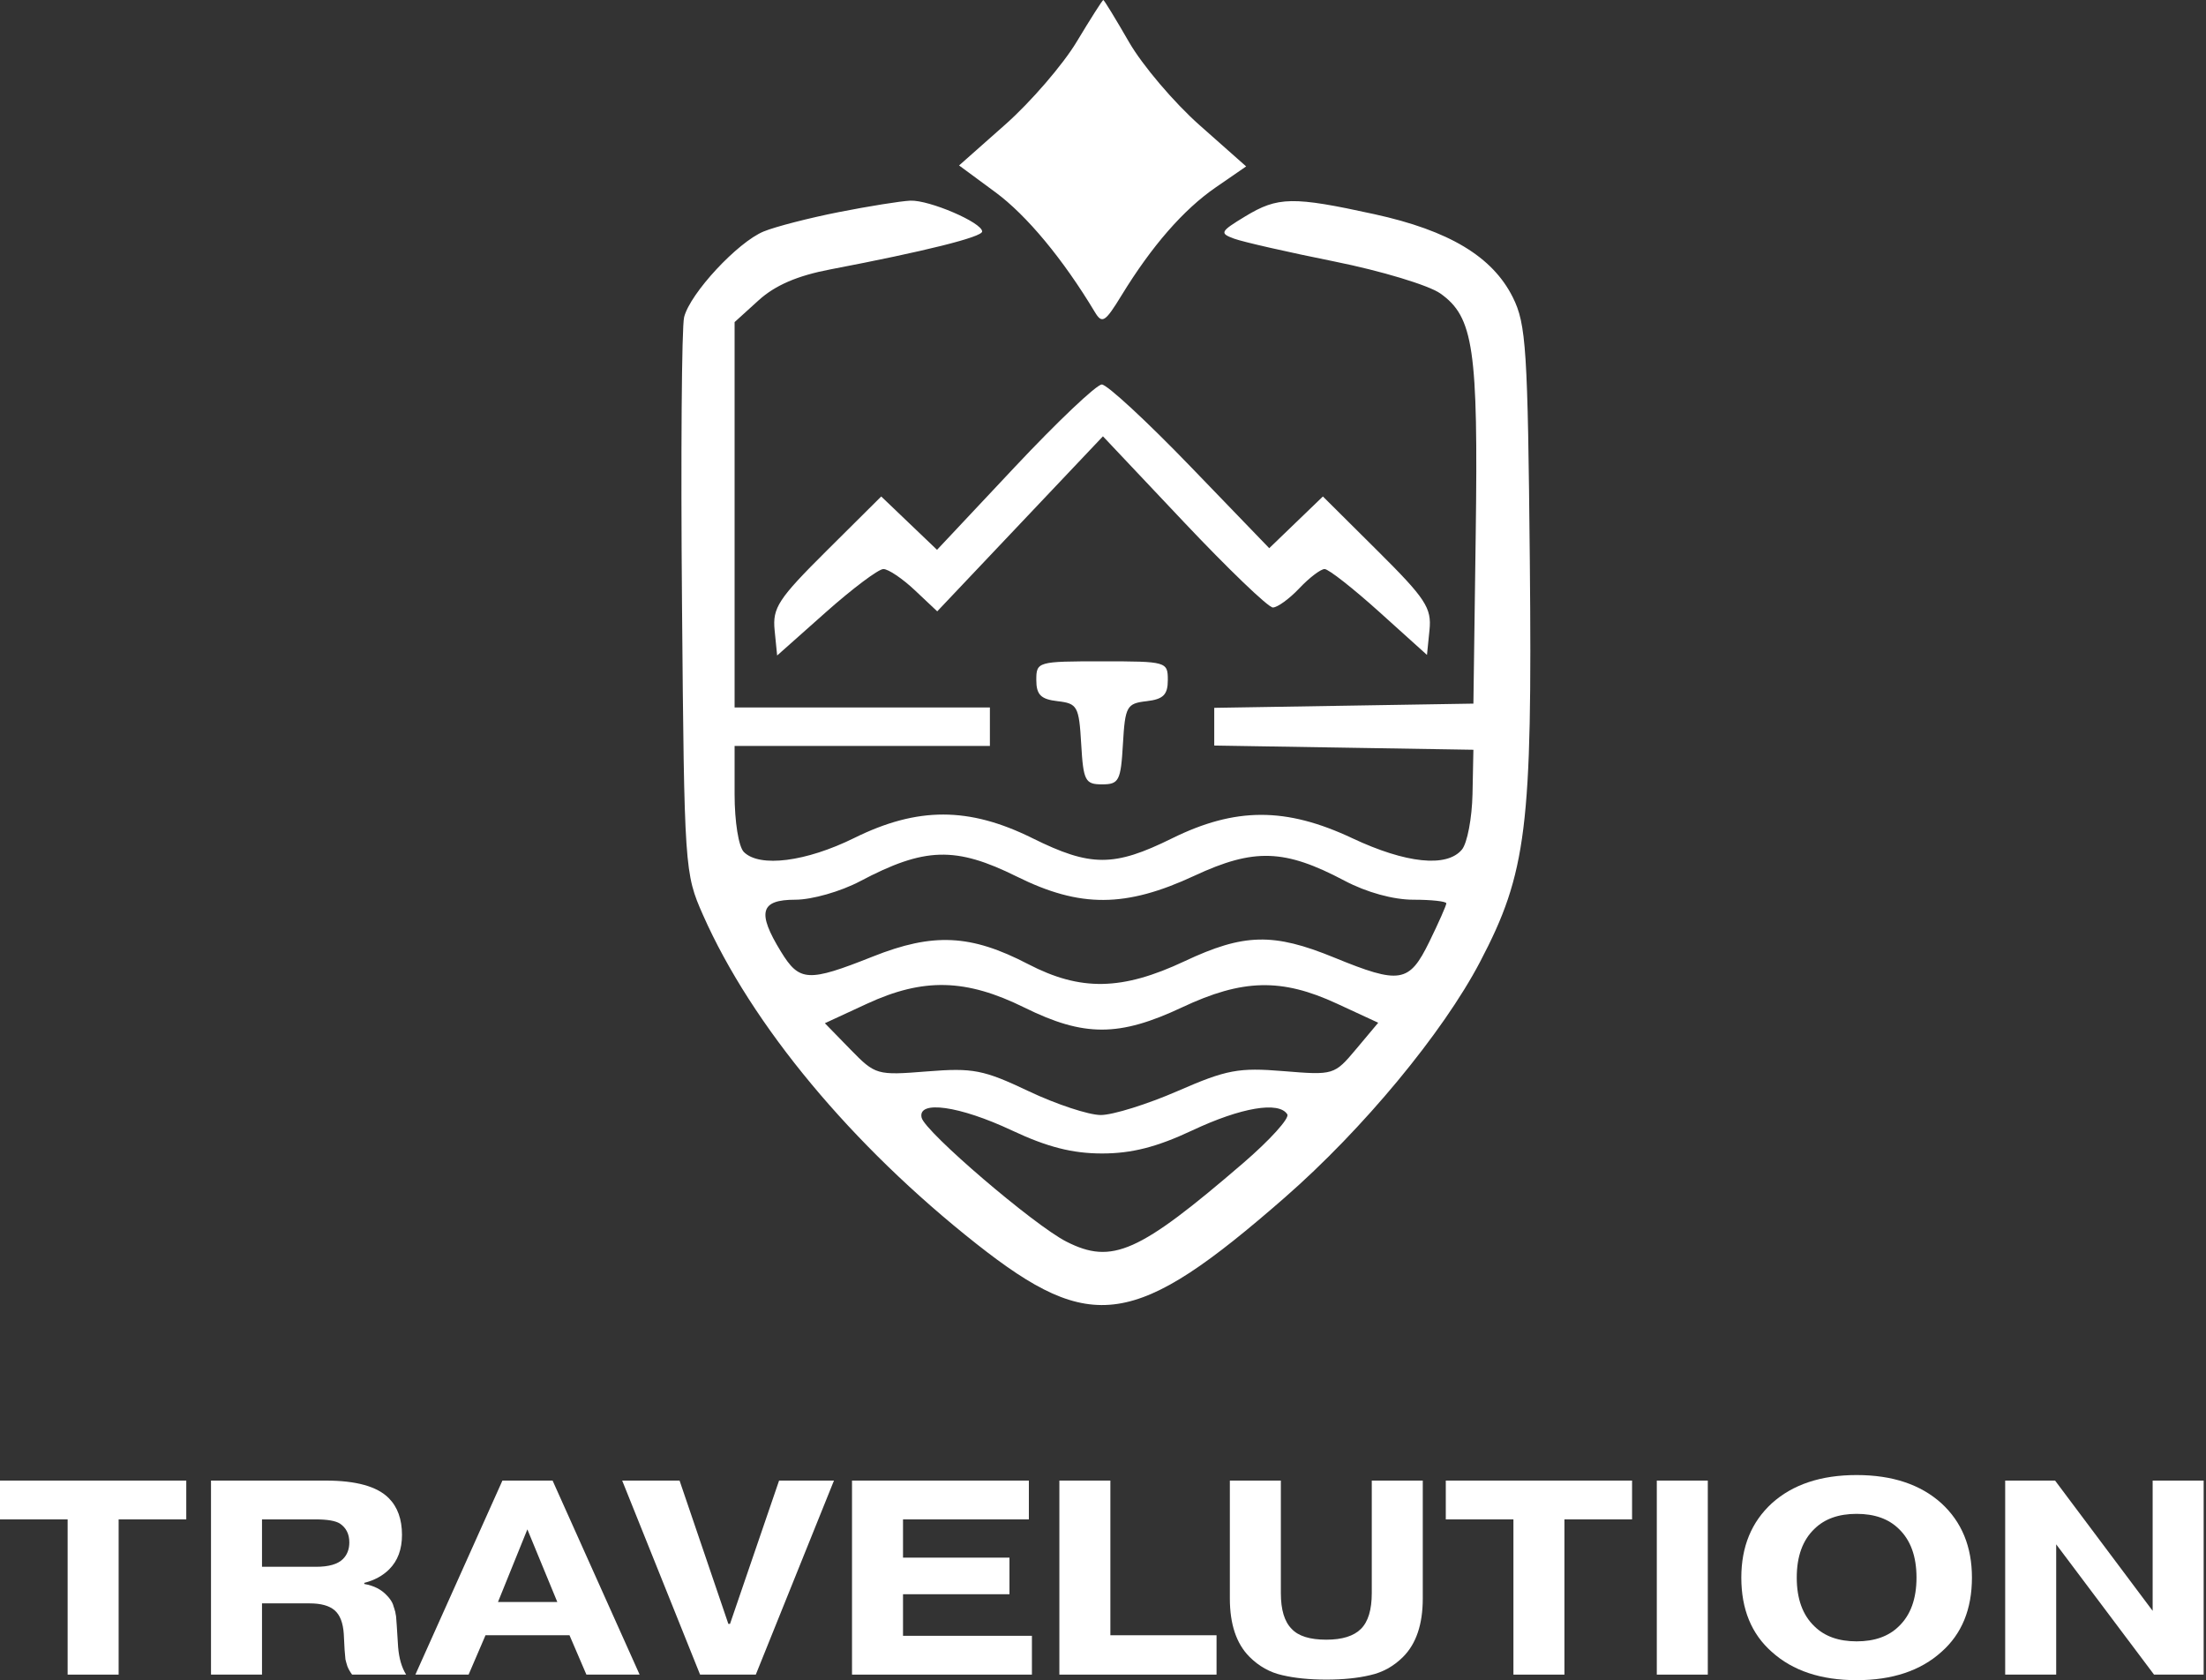
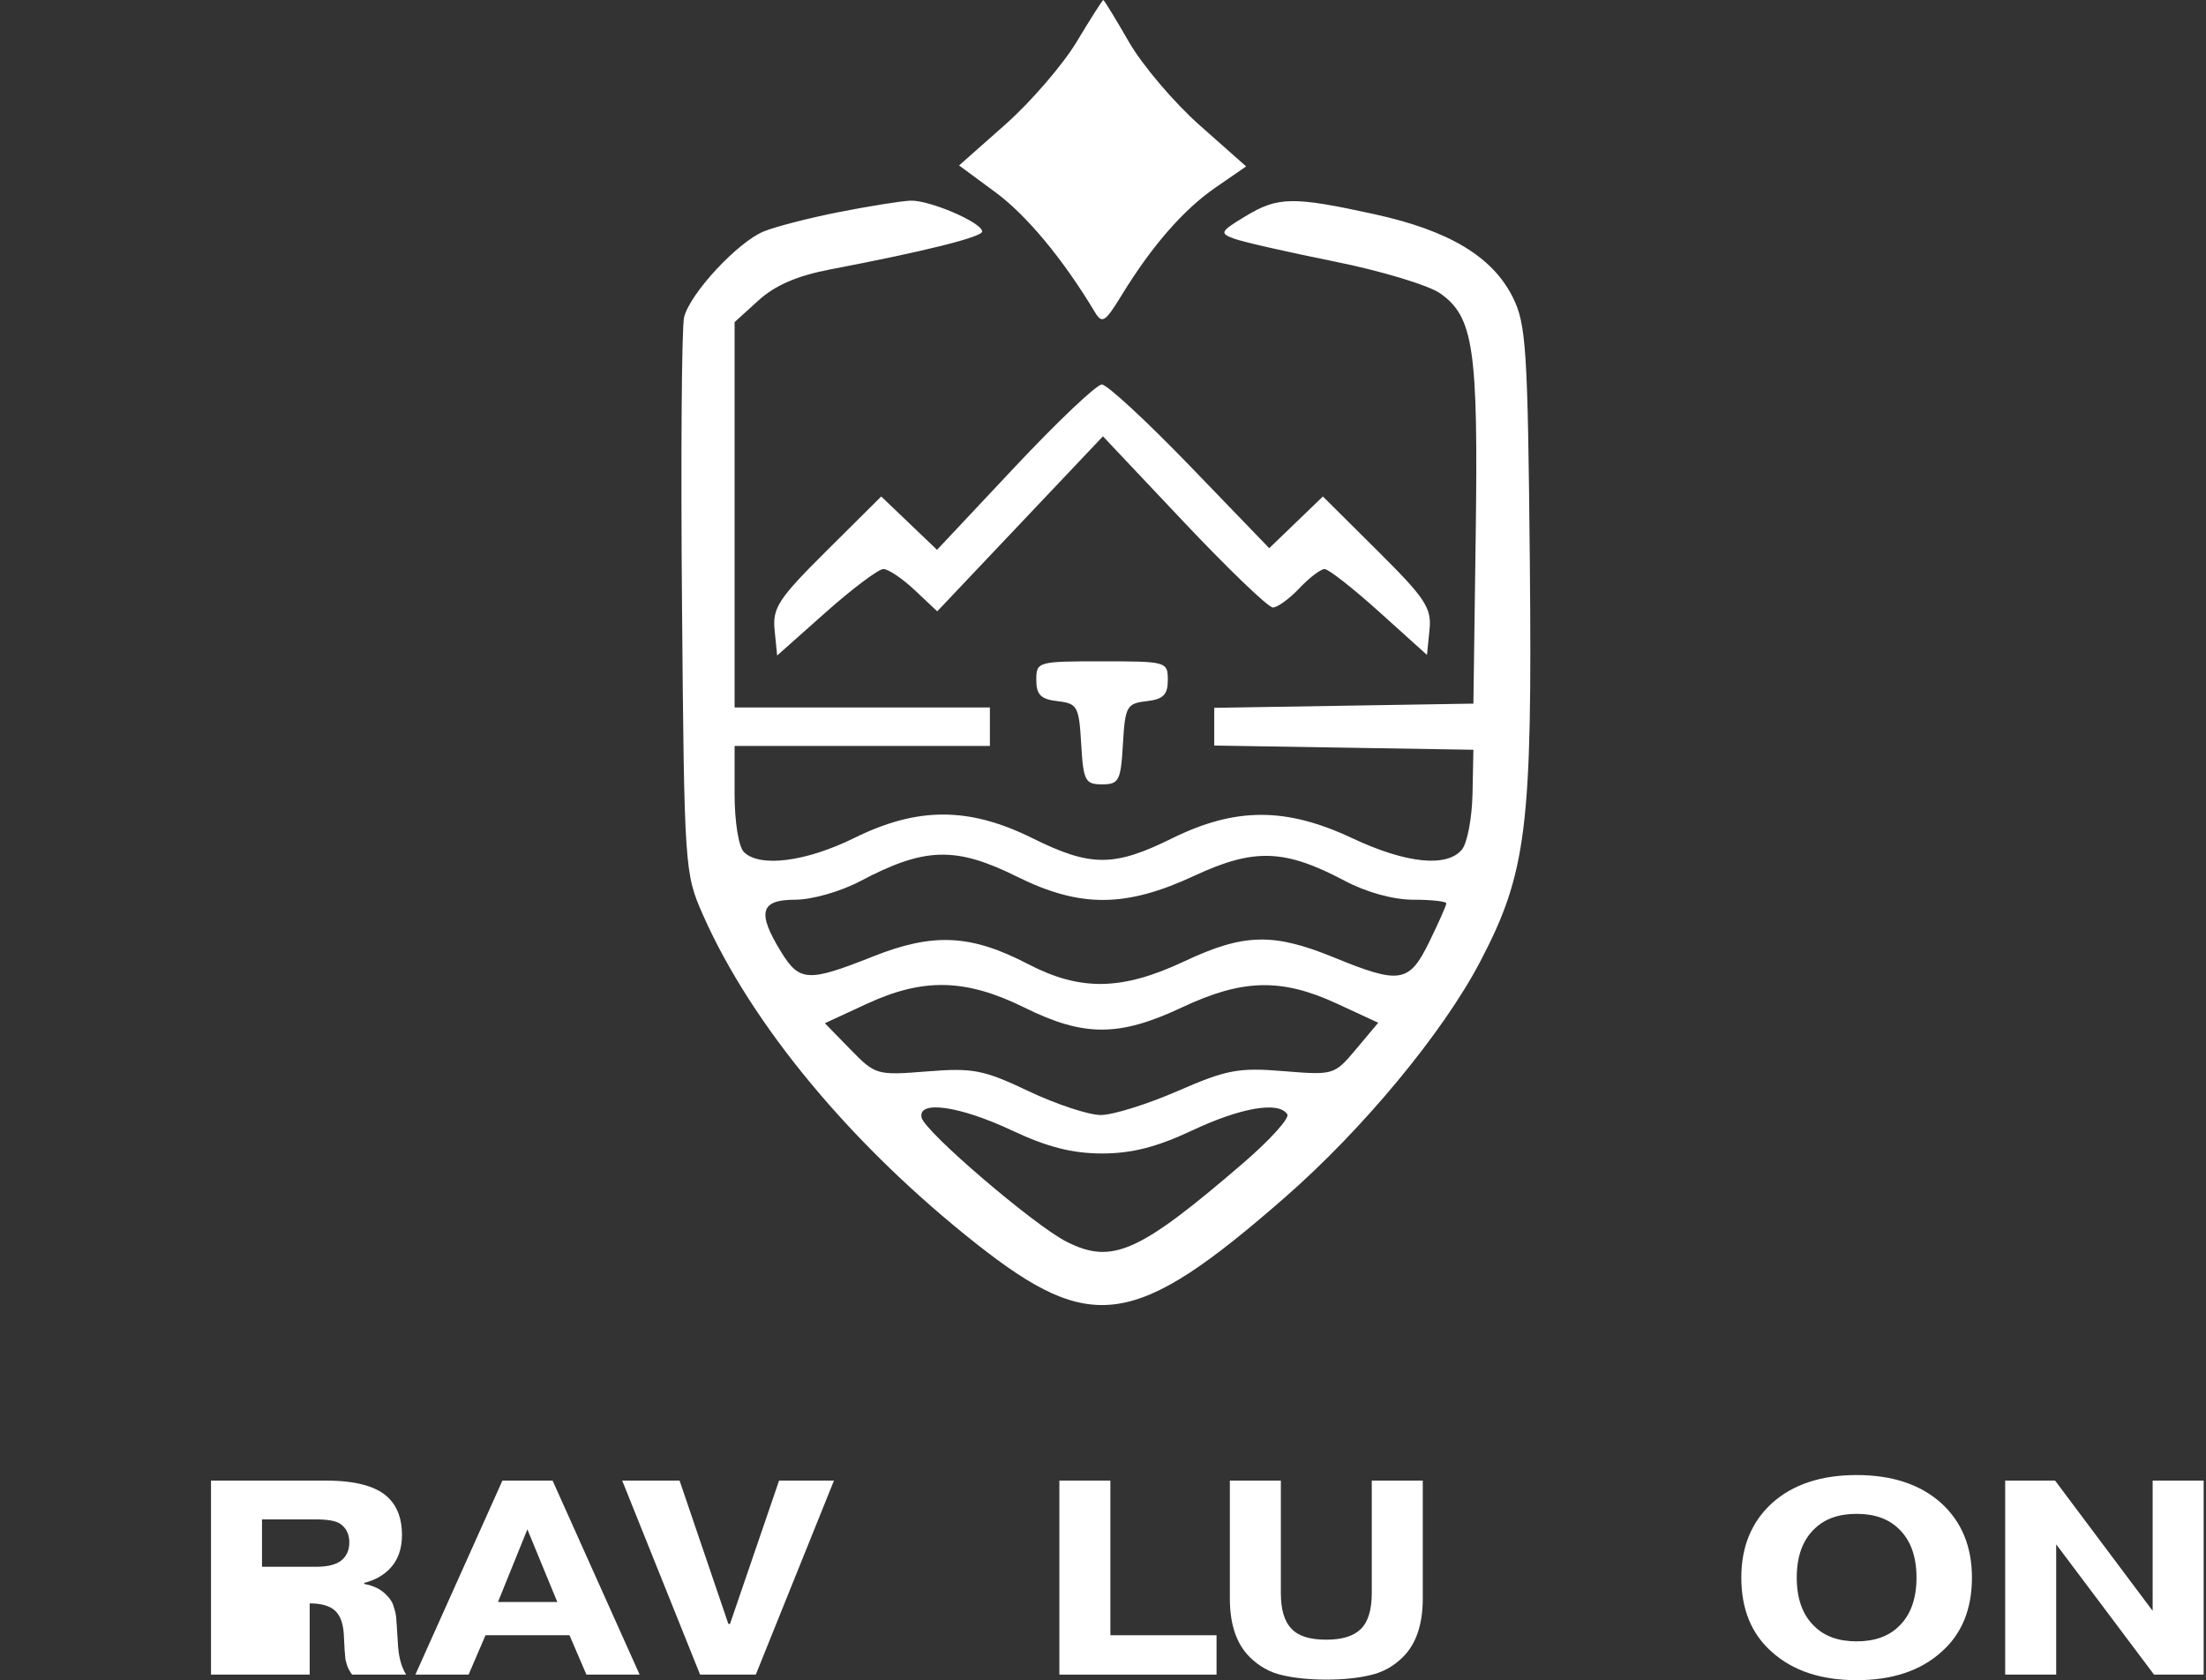
<svg xmlns="http://www.w3.org/2000/svg" width="382" height="291" viewBox="0 0 382 291" fill="none">
  <rect x="0" y="0" width="382" height="291" fill="#333333" stroke="none" />
  <path fill-rule="evenodd" clip-rule="evenodd" d="M186.439 7.239C184.044 11.221 178.481 17.667 174.079 21.565L166.077 28.651L172.385 33.303C177.79 37.287 184.085 44.873 189.58 54.026C190.845 56.133 191.354 55.817 194.199 51.168C199.453 42.586 204.939 36.294 210.523 32.448L215.789 28.819L207.743 21.694C203.318 17.775 197.81 11.291 195.504 7.284C193.199 3.279 191.194 0 191.052 0C190.91 0 188.834 3.257 186.439 7.239ZM145.291 36.724C140.133 37.74 134.262 39.252 132.244 40.083C127.726 41.942 119.509 50.79 118.466 54.917C118.043 56.593 117.877 78.931 118.098 104.555C118.493 150.519 118.543 151.244 121.742 158.469C130.2 177.567 147.504 198.373 169.104 215.417C189.048 231.156 196.549 230.027 222.471 207.387C236.022 195.551 249.832 178.885 256.293 166.57C264.371 151.174 265.356 143.248 264.911 97.212C264.555 60.41 264.278 56.115 261.964 51.484C258.438 44.427 250.93 39.92 237.975 37.086C223.846 33.995 221.29 34.039 215.624 37.473C211.286 40.102 211.143 40.388 213.706 41.331C215.227 41.891 223.063 43.674 231.118 45.293C239.178 46.915 247.404 49.398 249.413 50.819C255.171 54.892 255.984 60.423 255.542 92.551L255.14 121.848L232.701 122.213L210.263 122.578V125.843V129.109L232.701 129.473L255.14 129.838L254.986 137.475C254.902 141.676 254.074 146.021 253.148 147.13C250.532 150.263 243.461 149.527 234.162 145.154C222.677 139.753 213.923 139.765 202.928 145.194C192.89 150.153 188.851 150.145 178.782 145.153C167.798 139.707 158.9 139.695 147.937 145.111C139.567 149.245 131.548 150.267 128.814 147.55C127.904 146.645 127.206 142.312 127.206 137.562V129.172H149.31H171.414V125.843V122.514H149.31H127.206V89.148V55.78L131.362 52.007C134.231 49.403 138.069 47.746 143.753 46.659C160.167 43.52 170.074 41.049 170.074 40.09C170.074 38.544 160.915 34.61 157.637 34.749C156.004 34.818 150.448 35.706 145.291 36.724ZM175.702 80.899L162.261 95.215L157.429 90.597L152.597 85.977L143.149 95.369C134.771 103.697 133.75 105.257 134.137 109.139L134.574 113.515L142.997 106.029C147.63 101.913 152.118 98.544 152.971 98.544C153.824 98.544 156.271 100.191 158.409 102.206L162.295 105.868L176.642 90.712L190.99 75.558L204.979 90.379C212.674 98.531 219.619 105.201 220.412 105.202C221.203 105.202 223.268 103.704 224.999 101.873C226.729 100.042 228.699 98.544 229.375 98.544C230.052 98.544 234.317 101.889 238.854 105.979L247.102 113.415L247.539 109.088C247.924 105.268 246.871 103.663 238.527 95.369L229.079 85.977L224.432 90.454L219.786 94.931L206.115 80.757C198.597 72.962 191.702 66.584 190.794 66.584C189.886 66.584 183.094 73.026 175.702 80.899ZM179.451 117.765C179.451 120.31 180.242 121.096 183.135 121.427C186.571 121.82 186.846 122.318 187.224 128.84C187.594 135.216 187.911 135.831 190.838 135.831C193.765 135.831 194.083 135.216 194.452 128.84C194.83 122.318 195.105 121.82 198.541 121.427C201.435 121.096 202.225 120.31 202.225 117.765C202.225 114.585 202.008 114.524 190.838 114.524C179.668 114.524 179.451 114.585 179.451 117.765ZM176.102 151.811C187.042 157.235 194.921 157.194 206.835 151.652C217.162 146.848 222.447 147.024 232.821 152.513C236.636 154.531 241.251 155.806 244.747 155.806C247.885 155.806 250.451 156.09 250.451 156.436C250.451 156.783 249.125 159.78 247.506 163.094C244.017 170.229 242.436 170.492 231.027 165.819C220.492 161.504 215.388 161.631 205.119 166.461C194.296 171.55 187.121 171.681 178.029 166.955C168.113 161.801 161.605 161.486 151.136 165.65C139.931 170.105 138.437 170.026 135.229 164.795C131.048 157.979 131.651 155.806 137.723 155.806C140.597 155.806 145.563 154.389 148.932 152.609C160.126 146.692 165.462 146.535 176.102 151.811ZM177.408 174.491C187.715 179.582 193.793 179.572 204.69 174.448C215.16 169.523 221.908 169.36 231.494 173.797L238.659 177.111L234.843 181.662C231.06 186.171 230.949 186.204 222.255 185.49C214.468 184.851 212.411 185.237 203.945 188.931C198.7 191.22 192.7 193.093 190.613 193.091C188.527 193.091 182.901 191.232 178.112 188.961C170.296 185.253 168.496 184.903 160.535 185.541C151.824 186.237 151.587 186.169 147.251 181.723L142.837 177.195L150.092 173.838C159.894 169.301 167.258 169.478 177.408 174.491ZM175.218 195.758C181.34 198.637 185.701 199.751 190.838 199.751C195.976 199.751 200.336 198.637 206.458 195.758C214.921 191.777 221.482 190.668 222.915 192.976C223.331 193.643 219.9 197.434 215.292 201.4C197.193 216.976 192.568 219.032 184.66 215.016C179.057 212.172 160.186 196.016 159.594 193.558C158.849 190.469 166.161 191.499 175.218 195.758Z" fill="white" />
-   <path d="M11.712 263.118H0V256.398H32.256V263.118H20.544V289.998H11.712V263.118Z" fill="white" />
-   <path d="M45.37 263.118V271.326H54.73C56.938 271.326 58.49 270.878 59.386 269.982C60.122 269.246 60.49 268.286 60.49 267.102C60.49 265.662 59.946 264.574 58.858 263.838C58.09 263.358 56.682 263.118 54.634 263.118H45.37ZM36.538 289.998V256.398H56.41C61.658 256.398 65.29 257.406 67.306 259.422C68.842 260.958 69.61 263.086 69.61 265.806C69.61 268.302 68.874 270.286 67.402 271.758C66.282 272.878 64.842 273.662 63.082 274.11V274.302C64.746 274.59 66.058 275.262 67.018 276.318C67.21 276.51 67.386 276.718 67.546 276.942C67.706 277.166 67.834 277.374 67.93 277.566C68.026 277.758 68.106 277.982 68.17 278.238C68.266 278.494 68.33 278.702 68.362 278.862C68.426 278.99 68.474 279.198 68.506 279.486C68.57 279.774 68.602 279.982 68.602 280.11C68.602 280.238 68.618 280.462 68.65 280.782C68.682 281.102 68.698 281.31 68.698 281.406L68.938 285.198C69.098 287.182 69.562 288.782 70.33 289.998H60.97C60.618 289.518 60.346 289.038 60.154 288.558C59.994 288.046 59.882 287.646 59.818 287.358C59.786 287.038 59.738 286.494 59.674 285.726L59.53 282.942C59.402 281.022 58.874 279.662 57.946 278.862C57.018 278.062 55.578 277.662 53.626 277.662H45.37V289.998H36.538Z" fill="white" />
+   <path d="M45.37 263.118V271.326H54.73C56.938 271.326 58.49 270.878 59.386 269.982C60.122 269.246 60.49 268.286 60.49 267.102C60.49 265.662 59.946 264.574 58.858 263.838C58.09 263.358 56.682 263.118 54.634 263.118H45.37ZM36.538 289.998V256.398H56.41C61.658 256.398 65.29 257.406 67.306 259.422C68.842 260.958 69.61 263.086 69.61 265.806C69.61 268.302 68.874 270.286 67.402 271.758C66.282 272.878 64.842 273.662 63.082 274.11V274.302C64.746 274.59 66.058 275.262 67.018 276.318C67.21 276.51 67.386 276.718 67.546 276.942C67.706 277.166 67.834 277.374 67.93 277.566C68.026 277.758 68.106 277.982 68.17 278.238C68.266 278.494 68.33 278.702 68.362 278.862C68.426 278.99 68.474 279.198 68.506 279.486C68.57 279.774 68.602 279.982 68.602 280.11C68.602 280.238 68.618 280.462 68.65 280.782C68.682 281.102 68.698 281.31 68.698 281.406L68.938 285.198C69.098 287.182 69.562 288.782 70.33 289.998H60.97C60.618 289.518 60.346 289.038 60.154 288.558C59.994 288.046 59.882 287.646 59.818 287.358C59.786 287.038 59.738 286.494 59.674 285.726L59.53 282.942C59.402 281.022 58.874 279.662 57.946 278.862C57.018 278.062 55.578 277.662 53.626 277.662V289.998H36.538Z" fill="white" />
  <path d="M86.233 277.422H96.505L91.321 264.846L86.233 277.422ZM84.073 283.182L81.145 289.998H71.929L87.001 256.398H95.689L110.76 289.998H101.544L98.617 283.182H84.073Z" fill="white" />
  <path d="M126.413 281.214L134.909 256.398H144.413L130.877 289.998H121.229L107.741 256.398H117.677L126.125 281.214H126.413Z" fill="white" />
-   <path d="M156.37 269.742H174.803V276.078H156.37V283.278H178.691V289.998H147.538V256.398H178.163V263.118H156.37V269.742Z" fill="white" />
  <path d="M210.661 283.182V289.998H183.445V256.398H192.277V283.182H210.661Z" fill="white" />
  <path d="M246.374 256.398V276.798C246.374 281.278 245.238 284.654 242.966 286.926C241.334 288.558 239.43 289.614 237.254 290.094C235.11 290.606 232.582 290.862 229.67 290.862C226.758 290.862 224.214 290.606 222.038 290.094C219.894 289.614 218.006 288.558 216.374 286.926C214.102 284.654 212.966 281.278 212.966 276.798V256.398H221.798V275.886C221.798 278.766 222.422 280.83 223.67 282.078C224.822 283.326 226.822 283.95 229.67 283.95C232.422 283.95 234.422 283.326 235.67 282.078C236.918 280.83 237.542 278.766 237.542 275.886V256.398H246.374Z" fill="white" />
-   <path d="M262.071 263.118H250.359V256.398H282.615V263.118H270.903V289.998H262.071V263.118Z" fill="white" />
-   <path d="M286.898 256.398H295.73V289.998H286.898V256.398Z" fill="white" />
  <path d="M328.797 264.751C327.037 263.023 324.605 262.159 321.501 262.159C318.397 262.159 315.965 263.023 314.205 264.751C312.157 266.703 311.133 269.519 311.133 273.199C311.133 276.879 312.157 279.695 314.205 281.647C315.965 283.375 318.397 284.239 321.501 284.239C324.605 284.239 327.037 283.375 328.797 281.647C330.845 279.695 331.869 276.879 331.869 273.199C331.869 269.519 330.845 266.703 328.797 264.751ZM341.469 273.199C341.469 278.671 339.709 282.959 336.189 286.063C332.573 289.327 327.677 290.959 321.501 290.959C315.325 290.959 310.429 289.327 306.813 286.063C303.293 282.959 301.533 278.671 301.533 273.199C301.533 267.855 303.293 263.567 306.813 260.335C310.429 257.071 315.325 255.439 321.501 255.439C327.677 255.439 332.573 257.071 336.189 260.335C339.709 263.567 341.469 267.855 341.469 273.199Z" fill="white" />
  <path d="M381.594 256.398V289.998H373.002L356.058 267.438V289.998H347.226V256.398H355.866L372.762 278.958V256.398H381.594Z" fill="white" />
</svg>